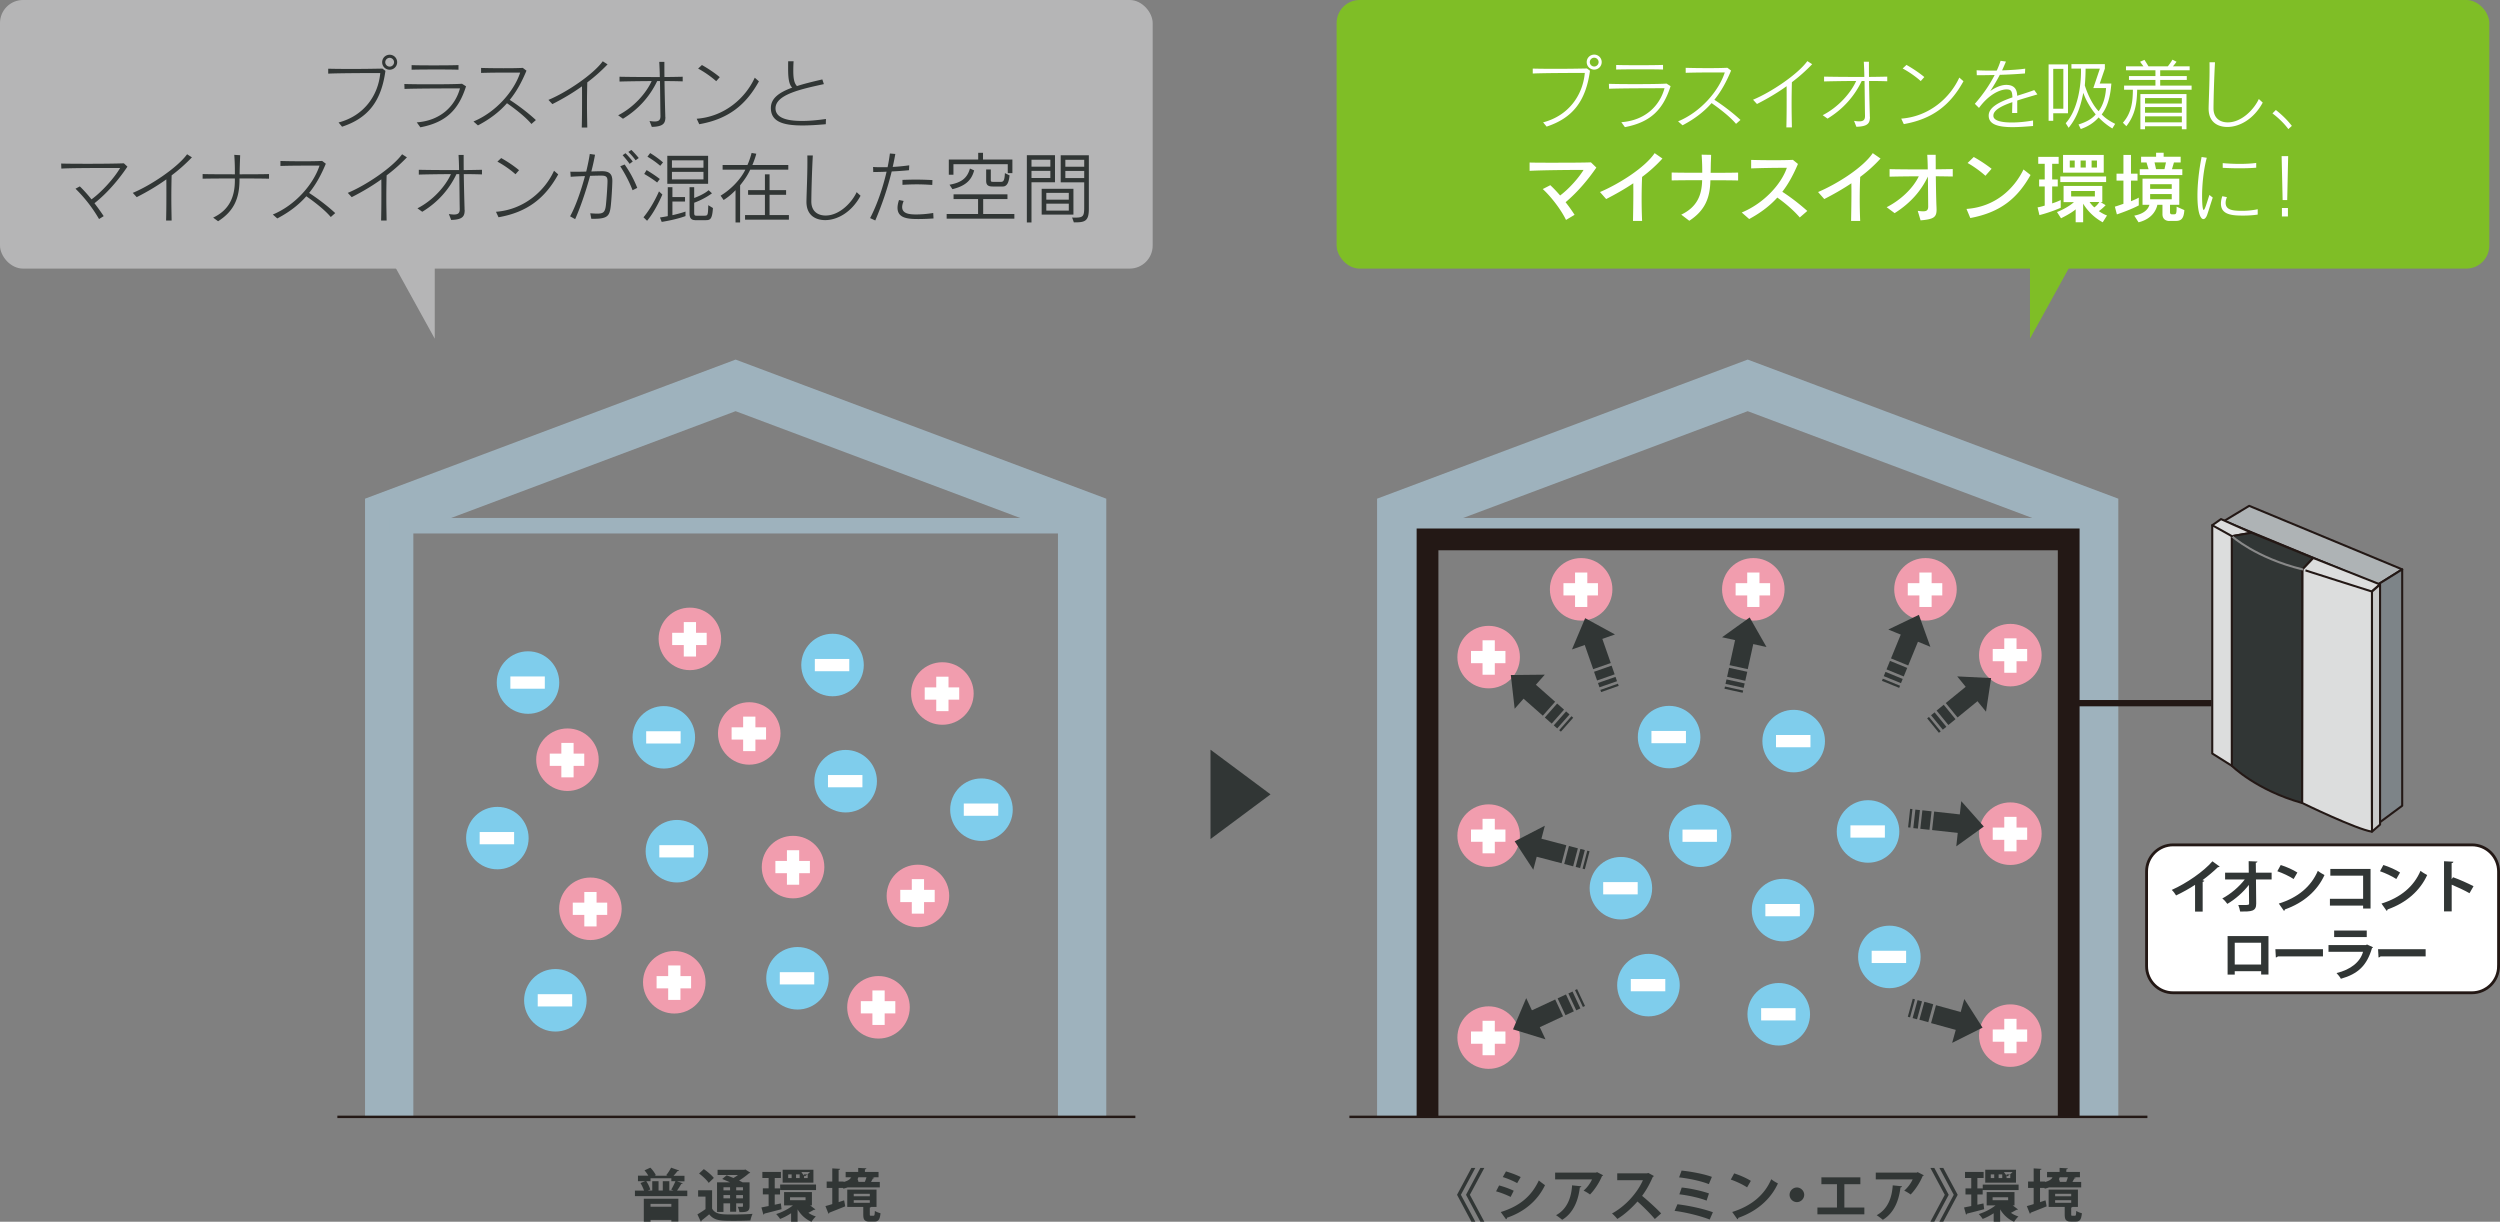
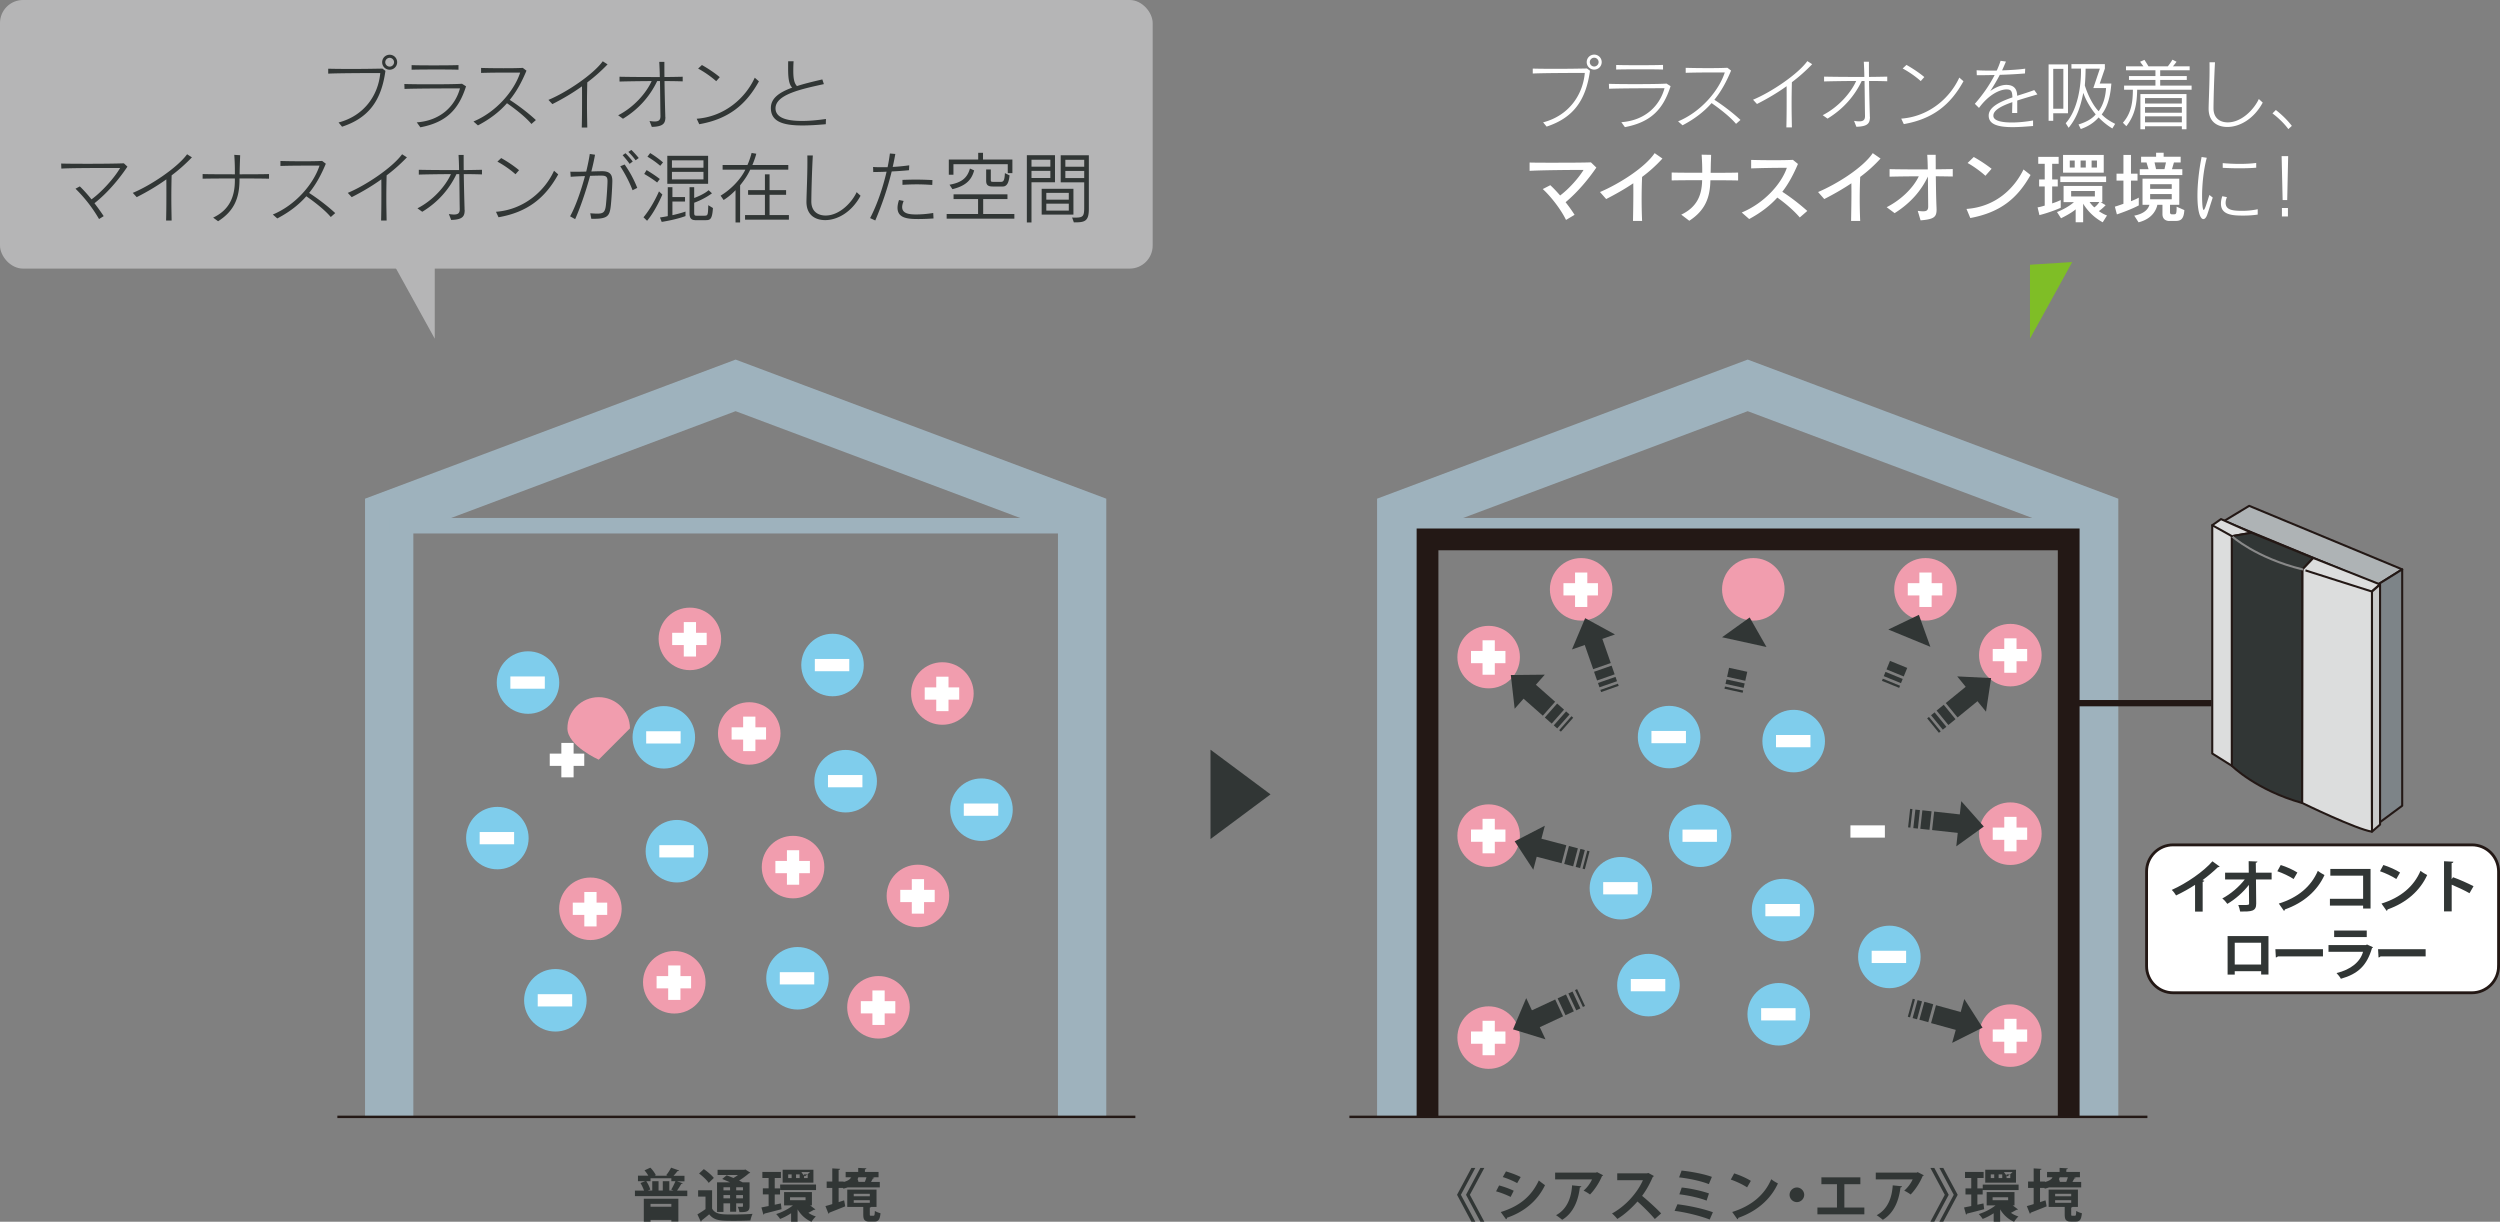
<svg xmlns="http://www.w3.org/2000/svg" viewBox="0 0 420.24 205.37">
  <rect x="0" y="0" width="420.24" height="205.37" fill="#808080" stroke="none" />
  <defs>
    <style>.d,.h,.j,.k,.l{fill:none}.d,.j{stroke:#231815}.d{stroke-linecap:round;stroke-linejoin:round;stroke-width:.35px}.j,.k,.l{stroke-miterlimit:10}.m{fill:#f19dae}.n{fill:#fff}.p{fill:#b5b5b6}.q{fill:#313635}.t{fill:#dcdddd}.u{fill:#7fbe26}.v{fill:#7fcdec}.h{stroke:#fff;stroke-width:2.06px}.j{stroke-width:.41px}.k,.l{stroke-width:8.12px;stroke:#9eb2bd}.l{stroke-width:2.61px}</style>
  </defs>
  <g id="b">
    <g id="c">
      <path class="k" d="M235.54 187.74V86.64l58.24-21.86 58.24 21.86v101.1" />
      <path class="l" d="M235.54 88.37h116.48" />
      <path class="j" d="M226.83 187.74h134.14" />
      <path class="v" d="M285.83 123.9c0 2.9-2.35 5.25-5.26 5.25s-5.26-2.35-5.26-5.25 2.35-5.25 5.26-5.25 5.26 2.35 5.26 5.25" />
      <path class="h" d="M277.6 123.9h5.8" />
      <path class="v" d="M291.04 140.48c0 2.9-2.35 5.26-5.25 5.26s-5.26-2.35-5.26-5.26 2.35-5.25 5.26-5.25 5.25 2.35 5.25 5.25" />
      <path class="h" d="M282.82 140.48h5.79" />
-       <path class="v" d="M319.27 139.77c0 2.9-2.35 5.25-5.26 5.25s-5.26-2.35-5.26-5.25 2.35-5.26 5.26-5.26 5.26 2.35 5.26 5.26" />
      <path class="h" d="M311.05 139.77h5.79" />
      <path class="v" d="M304.98 152.99c0 2.9-2.35 5.25-5.26 5.25s-5.26-2.35-5.26-5.25 2.35-5.26 5.26-5.26 5.26 2.35 5.26 5.26" />
      <path class="h" d="M296.75 152.99h5.8" />
      <path class="v" d="M304.26 170.49c0 2.9-2.35 5.26-5.26 5.26s-5.26-2.35-5.26-5.26 2.35-5.25 5.26-5.25 5.26 2.35 5.26 5.25" />
      <path class="h" d="M296.04 170.5h5.79" />
      <path class="v" d="M322.85 160.85c0 2.9-2.35 5.26-5.25 5.26s-5.26-2.35-5.26-5.26 2.35-5.25 5.26-5.25 5.25 2.35 5.25 5.25" />
      <path class="h" d="M314.62 160.85h5.79" />
      <path class="v" d="M306.77 124.58c0 2.9-2.35 5.25-5.26 5.25s-5.26-2.35-5.26-5.25 2.35-5.26 5.26-5.26 5.26 2.35 5.26 5.26" />
      <path class="h" d="M298.54 124.58h5.79" />
      <path class="v" d="M277.72 149.31c0 2.9-2.35 5.25-5.25 5.25s-5.26-2.35-5.26-5.25 2.35-5.26 5.26-5.26 5.25 2.35 5.25 5.26" />
      <path class="h" d="M269.49 149.31h5.8" />
      <path class="v" d="M282.36 165.6c0 2.9-2.35 5.25-5.26 5.25s-5.26-2.35-5.26-5.25 2.35-5.26 5.26-5.26 5.26 2.35 5.26 5.26" />
      <path class="h" d="M274.13 165.6h5.8" />
      <path class="m" d="M255.49 110.45c0 2.9-2.35 5.26-5.26 5.26s-5.25-2.35-5.25-5.26 2.35-5.25 5.25-5.25 5.26 2.35 5.26 5.25" />
      <path class="h" d="M247.27 110.45h5.79m-2.82 2.97v-5.79" />
      <path class="m" d="M271.04 99.06c0 2.91-2.35 5.26-5.25 5.26s-5.26-2.35-5.26-5.26 2.35-5.25 5.26-5.25 5.25 2.35 5.25 5.25" />
      <path class="h" d="M262.81 99.06h5.8m-2.82 2.97v-5.79" />
      <path class="m" d="M299.98 99.06c0 2.91-2.35 5.26-5.25 5.26s-5.26-2.35-5.26-5.26 2.35-5.25 5.26-5.25 5.25 2.35 5.25 5.25" />
-       <path class="h" d="M291.75 99.06h5.8m-2.82 2.97v-5.79" />
      <path class="m" d="M328.92 99.06c0 2.91-2.35 5.26-5.25 5.26s-5.26-2.35-5.26-5.26 2.35-5.25 5.26-5.25 5.25 2.35 5.25 5.25" />
      <path class="h" d="M320.69 99.06h5.8m-2.82 2.97v-5.79" />
      <path class="m" d="M255.49 140.47c0 2.9-2.35 5.26-5.26 5.26s-5.25-2.35-5.25-5.26 2.35-5.26 5.25-5.26 5.26 2.35 5.26 5.26" />
      <path class="h" d="M247.27 140.47h5.79m-2.82 2.97v-5.8" />
      <path class="m" d="M255.49 174.41c0 2.9-2.35 5.26-5.26 5.26s-5.25-2.35-5.25-5.26 2.35-5.25 5.25-5.25 5.26 2.35 5.26 5.25" />
      <path class="h" d="M247.27 174.42h5.79m-2.82 2.96v-5.79" />
      <path class="m" d="M343.19 110.12c0 2.9-2.35 5.26-5.26 5.26s-5.26-2.35-5.26-5.26 2.35-5.25 5.26-5.25 5.26 2.35 5.26 5.25" />
      <path class="h" d="M334.97 110.12h5.79m-2.82 2.97v-5.79" />
      <path class="m" d="M343.19 140.14c0 2.9-2.35 5.26-5.26 5.26s-5.26-2.35-5.26-5.26 2.35-5.26 5.26-5.26 5.26 2.35 5.26 5.26" />
      <path class="h" d="M334.97 140.14h5.79m-2.82 2.97v-5.8" />
      <path class="m" d="M343.19 174.08c0 2.9-2.35 5.26-5.26 5.26s-5.26-2.35-5.26-5.26 2.35-5.25 5.26-5.25 5.26 2.35 5.26 5.25" />
      <path class="h" d="M334.97 174.08h5.79m-2.82 2.97v-5.79" />
      <path class="q" d="M203.48 141.04v-15.02l10.09 7.51-10.09 7.51z" />
      <path class="k" d="M65.42 187.74V86.64l58.23-21.86 58.25 21.86v101.1" />
      <path class="j" d="M56.71 187.74h134.14" />
      <path class="v" d="M147.41 131.31c0 2.9-2.35 5.26-5.26 5.26s-5.26-2.35-5.26-5.26 2.35-5.25 5.26-5.25 5.26 2.35 5.26 5.25" />
      <path class="h" d="M139.18 131.31h5.79" />
      <path class="v" d="M170.24 136.1c0 2.9-2.35 5.26-5.26 5.26s-5.26-2.35-5.26-5.26 2.35-5.25 5.26-5.25 5.26 2.35 5.26 5.25" />
      <path class="h" d="M162.01 136.1h5.79" />
      <path class="v" d="M139.31 164.45c0 2.9-2.35 5.25-5.25 5.25s-5.26-2.35-5.26-5.25 2.35-5.26 5.26-5.26 5.25 2.35 5.25 5.26" />
      <path class="h" d="M131.08 164.45h5.79" />
      <path class="v" d="M98.61 168.15c0 2.9-2.35 5.25-5.25 5.25s-5.26-2.35-5.26-5.25 2.35-5.26 5.26-5.26 5.25 2.35 5.25 5.26" />
      <path class="h" d="M90.39 168.15h5.79" />
      <path class="v" d="M116.84 123.94c0 2.9-2.35 5.25-5.25 5.25s-5.26-2.35-5.26-5.25 2.35-5.25 5.26-5.25 5.25 2.35 5.25 5.25" />
      <path class="h" d="M108.62 123.95h5.79" />
      <path class="v" d="M88.86 140.88c0 2.9-2.35 5.25-5.25 5.25s-5.26-2.35-5.26-5.25 2.35-5.25 5.26-5.25 5.25 2.35 5.25 5.25" />
      <path class="h" d="M80.63 140.89h5.79" />
      <path class="v" d="M119.05 143.09c0 2.9-2.35 5.25-5.26 5.25s-5.26-2.35-5.26-5.25 2.35-5.26 5.26-5.26 5.26 2.35 5.26 5.26" />
      <path class="h" d="M110.83 143.1h5.79" />
      <path class="v" d="M145.2 111.79c0 2.9-2.35 5.25-5.25 5.25s-5.26-2.35-5.26-5.25 2.35-5.26 5.26-5.26 5.25 2.35 5.25 5.26" />
      <path class="h" d="M136.97 111.8h5.79" />
      <path class="v" d="M94.01 114.74c0 2.9-2.35 5.25-5.25 5.25s-5.26-2.35-5.26-5.25 2.35-5.26 5.26-5.26 5.25 2.35 5.25 5.26" />
      <path class="h" d="M85.79 114.74h5.79" />
      <path class="m" d="M138.57 145.75c0 2.9-2.35 5.26-5.26 5.26s-5.26-2.35-5.26-5.26 2.35-5.25 5.26-5.25 5.26 2.35 5.26 5.25" />
      <path class="h" d="M130.34 145.75h5.8m-2.83 2.97v-5.8" />
      <path class="m" d="M159.56 150.6c0 2.9-2.35 5.26-5.26 5.26s-5.26-2.35-5.26-5.26 2.35-5.25 5.26-5.25 5.26 2.35 5.26 5.25" />
      <path class="h" d="M151.33 150.61h5.79m-2.82 2.97v-5.8" />
      <path class="m" d="M152.93 169.32c0 2.9-2.35 5.26-5.26 5.26s-5.26-2.35-5.26-5.26 2.35-5.25 5.26-5.25 5.26 2.35 5.26 5.25" />
      <path class="h" d="M144.7 169.32h5.8m-2.82 2.97v-5.8" />
      <path class="m" d="M118.6 165.11c0 2.91-2.35 5.26-5.25 5.26s-5.26-2.35-5.26-5.26 2.35-5.25 5.26-5.25 5.25 2.35 5.25 5.25" />
      <path class="h" d="M110.37 165.11h5.8m-2.82 2.97v-5.79" />
      <path class="m" d="M163.67 116.57c0 2.9-2.35 5.26-5.26 5.26s-5.26-2.35-5.26-5.26 2.35-5.25 5.26-5.25 5.26 2.35 5.26 5.25" />
      <path class="h" d="M155.44 116.58h5.8m-2.83 2.96v-5.79" />
      <path class="m" d="M104.5 152.76c0 2.9-2.35 5.26-5.25 5.26s-5.26-2.35-5.26-5.26 2.35-5.25 5.26-5.25 5.25 2.35 5.25 5.25" />
      <path class="h" d="M96.28 152.76h5.79m-2.82 2.97v-5.79" />
-       <path class="m" d="M100.64 127.7c0 2.9-2.35 5.26-5.25 5.26s-5.26-2.35-5.26-5.26 2.35-5.25 5.26-5.25 5.25 2.35 5.25 5.25" />
+       <path class="m" d="M100.64 127.7s-5.26-2.35-5.26-5.26 2.35-5.25 5.26-5.25 5.25 2.35 5.25 5.25" />
      <path class="h" d="M92.41 127.71h5.8m-2.82 2.96v-5.79" />
      <path class="m" d="M121.22 107.39c0 2.9-2.35 5.26-5.25 5.26s-5.26-2.35-5.26-5.26 2.35-5.25 5.26-5.25 5.25 2.35 5.25 5.25" />
      <path class="h" d="M112.99 107.4h5.8m-2.82 2.96v-5.79" />
      <path class="m" d="M131.2 123.29c0 2.9-2.35 5.25-5.26 5.25s-5.25-2.35-5.25-5.25 2.35-5.25 5.25-5.25 5.26 2.35 5.26 5.25" />
      <path class="h" d="M122.98 123.29h5.79m-2.82 2.97v-5.8" />
      <path class="l" d="M65.42 88.37H181.9" />
      <path stroke-miterlimit="10" stroke-width="3.66" stroke="#231815" fill="none" d="M239.96 187.62V90.67h107.78v96.95" />
      <path stroke-width="1.06" stroke-miterlimit="10" stroke="#231815" fill="none" d="M347.87 118.2h23.87" />
      <path class="q" d="M114.78 198.89c-.04.08-.13.11-.26.11-.18.34-.47.79-.72 1.14h1.73v.93h-8.8v-.93h1.53c-.13-.39-.36-.89-.6-1.28l.79-.3h-1.21v-.93h1.74c-.17-.31-.41-.63-.64-.9l.98-.45c.38.36.74.88.92 1.25l-.2.11h2.18l-.23-.1c.29-.35.63-.88.82-1.26l1.34.47c-.04.08-.13.11-.27.11-.17.24-.42.53-.67.79h1.85v.93h-1.25l.96.32zm-6.56 6.47v-3.86h5.81v3.83h-1.18v-.26h-3.5v.3h-1.13zm1.42-6.8h-1c.3.43.56 1.01.67 1.4l-.44.17h.77v-1.57zm3.21 3.81h-3.5v.48h3.5v-.48zm-3.5-3.81h3.5v-.5h-3.5v.5zm2.06 0h-.71v1.57h.71v-1.57zm1.81 1.57l-.39-.16c.23-.38.53-.97.7-1.41h-1.02v1.57h.72zm6.48-.06v3.1c.58.98 1.61.98 3.38.98 1.14 0 2.5-.03 3.42-.11-.13.27-.31.8-.36 1.12-.73.04-1.77.06-2.74.06-2.23 0-3.32 0-4.19-1.1-.44.37-.89.74-1.27 1.03-.01.11-.04.16-.14.2l-.57-1.22c.42-.24.92-.56 1.36-.88v-2.11h-1.24v-1.06h2.34zm-1.4-3.55c.6.4 1.34 1.03 1.69 1.49l-.86.83c-.3-.46-1.02-1.13-1.62-1.58l.79-.73zm3.31 5.75v1.45h-1.08v-4.98h2.17c-.44-.2-.9-.39-1.3-.56l.74-.61c.34.12.75.28 1.14.45.27-.15.54-.33.77-.51h-3.43v-.87h4.5l.16-.06.83.53c-.04.07-.12.1-.22.12-.43.38-1.03.83-1.65 1.22.22.11.42.2.59.3H126v3.99c0 .94-.47 1.02-1.7 1.02-.05-.28-.16-.65-.29-.9h.74c.11 0 .14-.05.14-.14v-.44h-1.14v1.41h-1.02v-1.41h-1.11zm1.11-2.7h-1.11v.52h1.11v-.52zm-1.11 1.87h1.11v-.55h-1.11v.55zm3.28-1.87h-1.14v.52h1.14v-.52zm-1.14 1.87h1.14v-.55h-1.14v.55zm7.51.85l.11.97c-1.06.28-2.17.57-2.88.74-.02.09-.09.15-.17.17l-.33-1.2c.34-.07.76-.15 1.21-.24v-1.95h-.97v-1.02h.97v-1.74h-1.05V197h3.12v1.02h-1.04v1.74h.89v1.02h-.89v1.73l1.03-.22zm4.92.33l.89.68s-.09.06-.16.06h-.1c-.23.13-.61.36-.93.51.38.26.8.47 1.26.61-.24.22-.57.62-.72.9-.99-.41-1.79-1.15-2.35-2.09v2.08h-1.09v-1.43c-.6.39-1.24.73-1.85.96-.15-.24-.45-.61-.66-.82.98-.3 2.04-.84 2.82-1.46h-1.49v-2.24h4.68v2.24h-.29zm-5.04-3.5h6.03v.92h-6.03v-.92zm5.59-.32h-5.17v-2.17h5.17v2.17zm-3.66-1.39h-.58v.62h.58v-.62zm-.27 4.34h2.61v-.5h-2.61v.5zm1.62-4.34h-.61v.62h.61v-.62zm.29-.39c.16.26.35.5.57.72.3-.2.66-.51.88-.72h-1.45zm1.06.39h-.62v.62h.62v-.62zm5.21 4.66l.91-.3c.07.32.12.63.19 1.01-.97.4-2 .8-2.67 1.06-.01.09-.07.15-.15.18l-.51-1.28c.32-.09.72-.2 1.15-.34v-2.71h-.94v-1.08h.94v-2.21l1.32.08c-.01.1-.08.15-.25.17v1.96h.85v1.08h-.85v2.37zm3.62-4.58c-.02.08-.1.14-.24.15-.27.95-.69 1.7-2.59 2.17-.11-.28-.39-.76-.62-.98 1.63-.28 1.98-.74 2.14-1.49l1.31.15zm3.29 1.18v.93h-5.97v-.93h1.3c-.06-.23-.16-.49-.26-.7l.37-.08h-1.18V197h2.11v-.68l1.38.07c-.01.1-.08.15-.25.19v.42h2.29v.89h-1.05l.34.09c-.02.07-.11.11-.23.11-.09.17-.21.38-.32.59h1.48zm-1.68 5.42c0 .24.03.27.19.27h.43c.16 0 .2-.1.23-.82.2.16.66.33.95.4-.11 1.11-.37 1.4-1.05 1.4h-.76c-.91 0-1.09-.32-1.09-1.23v-1.23h-2.69v-2.91h4.92v2.91h-.9s-.1.09-.23.11v1.1zm-2.7-3h2.7v-.42h-2.7v.42zm0 1.1h2.7v-.44h-2.7v.44zm1.87-3.54c.1-.22.2-.51.27-.76h-1.63c.12.25.24.55.28.76l-.09.02h1.23l-.06-.02zm100.19 2.19l2.43 4.53h-.66l-2.42-4.53 2.42-4.52h.66l-2.43 4.52zm1.51 0l2.43 4.53h-.66l-2.42-4.53 2.42-4.52h.66l-2.43 4.52zm4.92-1.57c.85.22 1.82.58 2.45.89l-.52 1.04c-.62-.32-1.63-.72-2.45-.94l.52-1zm.27 4.47c2.94-.91 5.08-2.47 6.4-5.31.24.21.79.62 1.04.79-1.3 2.73-3.64 4.55-6.4 5.48.02.1-.03.2-.15.26l-.89-1.22zm.88-6.83c.85.25 1.81.6 2.47.95l-.59 1.02c-.67-.37-1.57-.76-2.42-1.02l.54-.95zm16.33.64c-.03.07-.09.11-.19.14-.43 1.06-1.24 2.32-2.02 3.1-.25-.2-.76-.5-1.08-.65.61-.5 1.17-1.3 1.42-1.89h-6.2v-1.14h6.9l.13-.09 1.03.53zm-3.66 1.86c0 .09-.11.17-.26.2-.24 2.1-1.04 4.27-2.96 5.43-.26-.21-.72-.58-1.04-.77 1.82-.98 2.57-2.88 2.7-5.02l1.56.16zm12.17-1.72c-.03.08-.1.13-.17.16-.54 1.24-1.04 2.13-1.79 3.17.94.77 2.35 2.04 3.2 2.95l-1.06.94c-.75-.89-2.12-2.26-2.92-2.94-.9 1.02-2.15 2.19-3.39 2.93-.19-.26-.62-.7-.89-.92 2.39-1.3 4.33-3.6 5.2-5.6h-4.32v-1.15h5.02l.2-.07.95.52zm3.98 4.74c1.99.24 4.32.75 5.96 1.34l-.54 1.23c-1.41-.56-3.87-1.2-5.9-1.46l.48-1.11zm.7-5.66c1.62.16 3.84.59 5.09 1.06l-.51 1.22c-1.36-.55-3.38-.95-5-1.14l.42-1.14zm.02 2.85c1.44.13 3.42.58 4.58.99l-.4 1.21c-1.07-.44-3.06-.89-4.58-1.06l.4-1.13zm8.81-2.38c.96.3 2.11.81 2.81 1.26l-.63 1.09c-.69-.46-1.82-.99-2.74-1.31l.57-1.04zm-.33 6.49c3.23-1 5.46-2.88 6.57-5.51.35.29.77.52 1.12.71-1.19 2.62-3.48 4.66-6.65 5.78-.02.11-.08.21-.16.25l-.87-1.23zm12.11-2.89c0 .67-.56 1.23-1.23 1.23s-1.23-.56-1.23-1.23.56-1.23 1.23-1.23 1.23.58 1.23 1.23m2.89-2.94h6.55v1.16h-2.69v3.92h3.36v1.14h-7.89v-1.14h3.29v-3.92h-2.62v-1.16zm17.21-.35c-.03.07-.09.11-.19.14-.43 1.06-1.24 2.32-2.02 3.1-.25-.2-.76-.5-1.08-.65.6-.5 1.17-1.3 1.42-1.89h-6.2v-1.14h6.9l.13-.09 1.03.53zm-3.66 1.86c0 .09-.11.17-.26.2-.24 2.1-1.04 4.27-2.96 5.43-.26-.21-.72-.58-1.04-.77 1.82-.98 2.57-2.88 2.7-5.02l1.56.16zm7.19 1.43l-2.42-4.52h.66l2.42 4.52-2.42 4.53h-.66l2.42-4.53zm1.51 0l-2.42-4.52h.66l2.42 4.52-2.42 4.53H326l2.42-4.53zm4.99 1.45l.12.97c-1.06.28-2.17.57-2.88.74-.02.09-.09.15-.17.17l-.33-1.2c.33-.07.76-.15 1.21-.24v-1.95h-.97v-1.02h.97v-1.74h-1.05V197h3.13v1.02h-1.05v1.74h.89v1.02h-.89v1.73l1.03-.22zm4.92.33l.89.68s-.09.06-.16.06h-.1c-.23.13-.61.36-.93.51.37.26.8.47 1.26.61-.24.22-.57.62-.72.9-.98-.41-1.79-1.15-2.35-2.09v2.08h-1.09v-1.43a9.6 9.6 0 01-1.85.96c-.15-.24-.45-.61-.66-.82.98-.3 2.04-.84 2.82-1.46h-1.49v-2.24h4.68v2.24h-.29zm-5.04-3.5h6.03v.92h-6.03v-.92zm5.59-.32h-5.17v-2.17h5.17v2.17zm-3.66-1.39h-.58v.62h.58v-.62zm-.27 4.34h2.61v-.5h-2.61v.5zm1.62-4.34h-.61v.62h.61v-.62zm.29-.39c.16.26.35.5.57.72.3-.2.66-.51.88-.72h-1.45zm1.06.39h-.62v.62h.62v-.62zm5.01 4.66l.91-.3c.07.32.13.63.19 1.01-.97.4-1.99.8-2.67 1.06-.01.09-.07.15-.15.18l-.51-1.28c.32-.09.72-.2 1.15-.34v-2.71h-.94v-1.08h.94v-2.21l1.32.08c-.01.1-.08.15-.25.17v1.96h.85v1.08h-.85v2.37zm3.62-4.58c-.02.08-.1.14-.24.15-.27.95-.69 1.7-2.59 2.17-.1-.28-.39-.76-.62-.98 1.63-.28 1.98-.74 2.14-1.49l1.31.15zm3.29 1.18v.93h-5.97v-.93h1.3c-.06-.23-.16-.49-.26-.7l.37-.08h-1.18V197h2.11v-.68l1.38.07c-.01.1-.08.15-.25.19v.42h2.29v.89h-1.05l.34.09c-.02.07-.11.11-.23.11-.09.17-.21.38-.32.59h1.48zm-1.68 5.42c0 .24.03.27.19.27h.43c.16 0 .2-.1.23-.82.2.16.66.33.95.4-.11 1.11-.37 1.4-1.04 1.4h-.76c-.91 0-1.09-.32-1.09-1.23v-1.23h-2.7v-2.91h4.92v2.91h-.9s-.11.09-.23.11v1.1zm-2.7-3h2.7v-.42h-2.7v.42zm0 1.1h2.7v-.44h-2.7v.44zm1.87-3.54c.1-.22.2-.51.27-.76h-1.63c.12.25.24.55.28.76l-.09.02h1.23l-.06-.02z" />
      <path class="n" d="M420 162.4c0 2.47-2.01 4.48-4.48 4.48H365.3c-2.47 0-4.47-2-4.47-4.48v-15.9c0-2.47 2-4.48 4.47-4.48h50.22c2.47 0 4.48 2 4.48 4.48v15.9z" />
      <path d="M420 162.4c0 2.47-2.01 4.48-4.48 4.48H365.3c-2.47 0-4.47-2-4.47-4.48v-15.9c0-2.47 2-4.48 4.47-4.48h50.22c2.47 0 4.48 2 4.48 4.48v15.9z" stroke-width=".48" stroke="#231815" fill="none" />
      <path class="q" d="M373.13 145.66c-.06.08-.15.11-.31.11-.75.73-1.68 1.51-2.59 2.18.11.03.21.08.31.11-.03.09-.12.16-.28.18v5h-1.28v-4.51c-.85.58-2.13 1.29-3.19 1.79-.15-.27-.48-.71-.73-.93 2.5-1.11 5.38-3.11 6.84-4.81l1.21.88zm8.73 2.18h-2.64l.04 4.03c.02 1.36-.83 1.36-2.7 1.36-.05-.31-.18-.8-.31-1.1h.78c.91 0 1.05 0 1.03-.29l-.03-3.1c-.95 1.25-2.28 2.41-3.62 3.2-.2-.3-.54-.67-.85-.91 1.41-.75 2.82-1.95 3.78-3.2h-3.31v-1.14h3.98l-.02-1.93 1.47.06c0 .11-.08.18-.27.2l.02 1.67h2.64v1.14zm1.51-2.44c.96.3 2.11.81 2.81 1.27l-.63 1.09c-.69-.46-1.82-.99-2.74-1.31l.57-1.04zm-.32 6.49c3.23-1 5.45-2.88 6.57-5.51.35.29.77.52 1.12.71-1.19 2.62-3.48 4.66-6.65 5.78-.02.11-.08.21-.16.25l-.87-1.23zm15.43-5.83v6.66h-1.25v-.49h-5.58v-1.14h5.58v-3.89h-5.51v-1.14h6.76zm2.15-.66c.96.3 2.11.81 2.81 1.27l-.63 1.09c-.69-.46-1.82-.99-2.74-1.31l.56-1.04zm-.32 6.49c3.23-1 5.45-2.88 6.57-5.51.35.29.77.52 1.12.71-1.19 2.62-3.48 4.66-6.65 5.78-.02.11-.08.21-.16.25l-.87-1.23zm14.81-1.74c-.8-.46-2.05-1.05-3-1.44v4.49h-1.29v-8.43l1.57.08c0 .11-.09.21-.29.24v2.7l.24-.33c1.05.37 2.49 1.01 3.44 1.51l-.68 1.18zm-33.8 7.2v6.46h-1.23v-.55h-4.44v.57h-1.2v-6.48h6.86zm-1.24 1.12h-4.43v3.67h4.43v-3.67zm2.39 1.09h8.01v1.21h-7.6c-.06.1-.19.16-.32.18l-.08-1.39zm16.43-.33c-.03.06-.1.12-.18.15-.86 2.92-2.33 4.33-5.23 5.15-.13-.28-.49-.71-.73-.96 2.41-.58 4-1.89 4.46-3.58h-5.81v-1.13h6.33l.13-.1 1.03.47zm-1.06-1.71h-5.48v-1.1h5.48v1.1zm1.89 2.04h8.01v1.21h-7.6c-.06.1-.19.16-.32.18l-.08-1.39z" />
      <path fill="#aeb3b5" d="M373.87 87.57l4.21-2.54 25.72 10.68-4.09 2.55-25.84-10.69z" />
      <path class="d" d="M373.87 87.57l4.21-2.54 25.72 10.68-4.09 2.55-25.84-10.69z" />
      <path fill="#7d8488" d="M399.71 98.26v40.21l4.09-3.03V95.71l-4.09 2.55z" />
      <path class="d" d="M399.71 98.26v40.21l4.09-3.03V95.71l-4.09 2.55z" />
      <path class="t" d="M371.87 88.29l1.47-1.03 5.14 2.3-3.3.57v38.61l-3.31-2.08V88.29z" />
      <path class="d" d="M371.87 88.29l1.47-1.03 5.14 2.3-3.3.57v38.61l-3.31-2.08V88.29z" />
      <path class="q" d="M378.45 89.55l-3.28.58v38.61s4.08 4.07 11.81 6.24l.05-39.24 1.81-1.94-10.39-4.25z" />
      <path class="d" d="M378.45 89.55l-3.28.58v38.61s4.08 4.07 11.81 6.24l.05-39.24 1.81-1.94-10.39-4.25z" />
      <path class="t" d="M388.84 93.8l-1.8 1.91-.05 39.27s9.16 4.46 11.74 4.82c-.05.06 0-40.42 0-40.42l1.32-1.15-11.21-4.44z" />
      <path class="d" d="M388.84 93.8l-1.8 1.91-.05 39.27s9.16 4.46 11.74 4.82c-.05.06 0-40.42 0-40.42l1.32-1.15-11.21-4.44z" />
      <path fill="#c9caca" d="M400.08 98.26l-1.36 1.18v40.36l1.36-1.19V98.26z" />
      <path class="d" d="M400.08 98.26l-1.36 1.18v40.36l1.36-1.19V98.26zm-13.04-2.55c-.1 0 11.69 3.73 11.69 3.73" />
      <path d="M375.17 90.13s4.01 3.65 11.86 5.58" stroke="#898989" stroke-linecap="round" stroke-linejoin="round" stroke-width=".35" fill="none" />
      <path class="d" d="M371.87 88.29l3.31 1.84" />
      <path class="q" transform="rotate(-74.56 327.284 171.086)" d="M325.71 168.74h3.12v4.7h-3.12z" />
      <path class="q" transform="rotate(-74.55 323.804 170.142)" d="M322.27 169.36h3.13v1.55h-3.13z" />
      <path class="q" transform="rotate(-74.56 322.296 169.706)" d="M320.71 169.32h3.13v.77h-3.13z" />
      <path class="q" transform="rotate(-74.64 321.301 169.436)" d="M319.72 169.24h3.13v.39h-3.13z" />
      <path class="q" d="M333.26 172.74l-3.07-4.81-2.04 7.37 5.11-2.56z" />
      <path class="q" transform="rotate(-25.01 259.952 170.408)" d="M257.61 168.85h4.69v3.13h-4.69z" />
      <path class="q" transform="rotate(-25.02 263.207 168.913)" d="M262.42 167.34h1.55v3.13h-1.55z" />
      <path class="q" transform="rotate(-25.06 264.712 168.235)" d="M264.26 166.66h.77v3.13h-.77z" />
      <path class="q" transform="rotate(-25.06 265.55 167.76)" d="M265.39 166.22h.39v3.13h-.39z" />
      <path class="q" d="M254.33 173.03l5.46 1.68-3.24-6.93-2.22 5.25z" />
      <path class="q" transform="rotate(-75.3 260.62 142.997)" d="M259.05 140.65h3.13v4.7h-3.13z" />
      <path class="q" transform="rotate(-75.3 264.087 143.903)" d="M262.51 143.13h3.13v1.55h-3.13z" />
      <path class="q" transform="rotate(-75.33 265.637 144.309)" d="M264.07 143.92h3.13v.77h-3.13z" />
      <path class="q" transform="rotate(-75.23 266.604 144.573)" d="M265.06 144.38h3.13v.39h-3.13z" />
      <path class="q" d="M254.61 141.42l3.13 4.78 1.94-7.4-5.07 2.62z" />
      <path class="q" transform="rotate(-48.56 258.613 117.58)" d="M257.05 115.23h3.13v4.7h-3.13z" />
      <path class="q" transform="rotate(-48.52 261.297 119.95)" d="M259.73 119.17h3.13v1.55h-3.13z" />
      <path class="q" transform="rotate(-48.55 262.517 121.008)" d="M260.94 120.62h3.13v.77h-3.13z" />
      <path class="q" d="M264.16 120.39l.29.26-2.07 2.34-.29-.25 2.07-2.35zm-10.2-6.92l.65 5.67 5.06-5.73-5.71.06z" />
      <path class="q" transform="rotate(-19.24 268.447 109.745)" d="M266.94 107.42h3.13v4.7h-3.13z" />
      <path class="q" transform="rotate(-19.23 269.664 113.147)" d="M268.12 112.37h3.13v1.55h-3.13z" />
      <path class="q" transform="rotate(-19.18 270.185 114.653)" d="M268.65 114.28h3.12v.77h-3.12z" />
      <path class="q" transform="rotate(-19.49 270.54 115.639)" d="M268.99 115.44h3.13v.39h-3.13z" />
      <path class="q" d="M266.46 103.91l-2.22 5.26 7.23-2.52-5.01-2.74z" />
-       <path class="q" transform="rotate(-77.61 292.765 109.867)" d="M290.43 108.3h4.69v3.13h-4.69z" />
      <path class="q" transform="rotate(-77.59 292.015 113.347)" d="M291.24 111.78h1.55v3.13h-1.55z" />
      <path class="q" transform="rotate(-77.57 291.66 114.924)" d="M291.28 113.36h.77v3.13h-.77z" />
      <path class="q" d="M293.02 116.07l-.09.38-3.05-.67.08-.38 3.06.67zm1.09-12.28l-4.64 3.33 7.47 1.64-2.83-4.97z" />
-       <path class="q" transform="rotate(-67.71 320.21 109.098)" d="M317.86 107.53h4.7v3.13h-4.7z" />
      <path class="q" transform="rotate(-67.76 318.851 112.402)" d="M318.08 110.84h1.55v3.13h-1.55z" />
      <path class="q" transform="rotate(-67.76 318.24 113.893)" d="M317.86 112.33h.77v3.13h-.77z" />
      <path class="q" transform="rotate(-67.75 317.872 114.841)" d="M317.66 113.28h.39v3.13h-.39z" />
      <path class="q" d="M322.56 103.35l-5.14 2.47 7.07 2.91-1.93-5.38z" />
      <path class="q" transform="rotate(-39.19 329.891 117.911)" d="M327.54 116.34h4.7v3.13h-4.7z" />
      <path class="q" transform="rotate(-39.24 327.129 120.17)" d="M326.35 118.6h1.55v3.13h-1.55z" />
      <path class="q" transform="rotate(-39.2 325.901 121.174)" d="M325.49 119.62h.77v3.13h-.77z" />
      <path class="q" transform="rotate(-39.16 325.099 121.826)" d="M324.88 120.27h.39v3.13h-.39z" />
      <path class="q" d="M334.7 113.98l-5.7-.28 4.84 5.93.86-5.65z" />
      <path class="q" transform="rotate(-83.64 327.287 138.252)" d="M325.74 135.9h3.13v4.7h-3.13z" />
      <path class="q" transform="rotate(-83.64 323.744 137.86)" d="M322.19 137.08h3.13v1.55h-3.13z" />
      <path class="q" transform="rotate(-83.67 322.172 137.67)" d="M320.59 137.29h3.13v.77h-3.13z" />
      <path class="q" transform="rotate(-83.69 321.107 137.568)" d="M319.57 137.37h3.13v.39h-3.13z" />
      <path class="q" d="M333.47 138.94l-3.79-4.27-.84 7.6 4.63-3.33z" />
      <rect class="p" width="193.76" height="45.15" rx="3.87" ry="3.87" />
      <path class="p" d="M73.08 44.5v12.43l-7.11-12.88" />
      <path class="q" d="M56.91 20.59c4.28-1.12 6.67-4.55 7.01-8.31-1.98 0-6.86.01-8.75.1v-.83c1.18.03 2.59.04 3.99.04 1.85 0 3.71-.03 5.12-.06l.51.38c-.69 5.04-2.85 7.93-7.29 9.39l-.58-.7zm8.59-8.87c-.7 0-1.26-.56-1.26-1.26S64.8 9.2 65.5 9.2s1.26.56 1.26 1.26-.56 1.26-1.26 1.26zm0-2c-.4 0-.74.34-.74.74s.34.74.74.74.74-.34.74-.74-.34-.74-.74-.74zm4.55 10.85c4.12-.3 6.49-2.85 7.27-5.71-2.03 0-7.48.01-9.32.09l-.03-.83c1.18.04 2.89.05 4.54.05 2.22 0 4.38-.03 5.15-.09l.68.43c-1.24 3.91-3.32 6.06-7.68 6.89l-.6-.83zm7.01-8.85c-.86-.03-2.21-.04-3.61-.04-1.6 0-3.26.01-4.26.04v-.77c.88.03 2.27.04 3.69.04 1.59 0 3.2-.01 4.19-.05v.78zm12.28 9.13c-.99-1.18-2.73-2.54-4.12-3.5-1.22 1.39-2.78 2.63-4.88 3.73l-.75-.66c3.83-1.59 6.85-5.14 7.85-8.22h-1.73c-1.61 0-3.56.01-4.84.06v-.84c1 .03 2.39.05 3.77.05 1.17 0 2.34-.01 3.24-.06l.62.47c-.75 1.81-1.62 3.45-2.81 4.91 1.39.9 3.06 2.15 4.39 3.39l-.75.66zm8.45.6c.04-1.4.05-3 .05-4.59 0-.79 0-1.59-.01-2.35-1.56 1.12-3.24 2.11-4.98 2.99l-.66-.71c3.02-1.25 7.49-4.24 9.13-6.49l.81.52a28.454 28.454 0 01-3.41 3.03c-.03 1.17-.05 2.48-.05 3.78s.03 2.61.05 3.81h-.92zm14.06-1.82c0 1.04-.26 1.65-2.28 1.7l-.39-.99c.34.05.62.08.86.08.77 0 .98-.31.98-.9v-.05c-.03-1.42-.04-3.73-.08-5.84h-.47c-1.16 2.44-3.03 4.68-5.75 6.33l-.81-.58c2.64-1.35 4.72-3.73 5.63-5.75-2 .01-4.06.04-5.4.08v-.81c1.36.03 3.42.05 5.46.05h1.31c-.01-.95-.05-1.83-.09-2.55h.86c0 .7 0 1.59.01 2.55 1.16-.01 2.24-.03 3.07-.05v.78c-.79-.03-1.86-.05-3.06-.05.03 2.09.09 4.41.13 5.71v.29zm15.73-5.97c-2.17 3.94-5.12 6.36-10.04 7.22l-.43-.92c4.68-.35 8.2-3.47 9.76-6.9l.7.61zm-7.19-.01c-.86-.78-2.08-1.61-3.04-2.12l.64-.6c.97.55 2.08 1.27 3 2.04l-.6.68zm18.43 7.23c-1.47.13-2.79.21-3.95.21-3.43 0-5.29-.73-5.29-2.94 0-1.62 1.37-2.61 3.58-3.42-.56-.57-.68-1.66-.68-3.22 0-.38 0-.78.01-1.21h.91c-.04.61-.05 1.16-.05 1.62 0 1.3.16 2.08.62 2.55 1-.34 2.54-.72 4.26-1.12l.26.79c-3.73.82-8.13 1.74-8.13 4.07 0 1.95 2.85 2.12 4.49 2.12 1.17 0 2.52-.12 3.99-.33l-.03.87zM16.66 36.84a24.1 24.1 0 00-3.97-5.12l.73-.39c.68.66 1.33 1.39 1.96 2.18 1.69-1.21 3.84-3.59 4.81-5.27h-2.2c-2.48 0-6.14.01-7.68.1l-.03-.85c.94.03 2.68.04 4.5.04 2.4 0 4.97-.03 6.04-.08l.6.56c-1.44 2.16-3.41 4.47-5.54 6.15.52.68 1.04 1.4 1.55 2.17l-.78.49zm11.26.25c.04-1.4.05-3 .05-4.59 0-.79 0-1.59-.01-2.35-1.56 1.12-3.24 2.11-4.98 2.99l-.66-.72c3.02-1.25 7.49-4.24 9.13-6.49l.81.52a28.454 28.454 0 01-3.41 3.03c-.03 1.17-.05 2.48-.05 3.78s.03 2.61.05 3.81h-.92zm17.29-7.05c-1.03-.03-2.93-.04-4.95-.04v.38c-.04 3.02-.97 5.14-3.6 6.81l-.83-.61c2.76-1.3 3.64-3.54 3.65-6.2V30c-2.15 0-4.32.01-5.42.04v-.78c1.11.03 3.22.04 5.42.04v-.66c0-.86-.03-1.62-.1-2.61l.99.06c-.05 1.39-.08 2.16-.09 3.21 1.96 0 3.9-.01 4.94-.04v.78zm10.4 6.45c-.99-1.18-2.73-2.54-4.12-3.5-1.22 1.39-2.78 2.63-4.88 3.73l-.75-.66c3.83-1.59 6.85-5.14 7.85-8.22h-1.73c-1.61 0-3.56.01-4.84.06v-.84c1 .03 2.39.05 3.77.05 1.17 0 2.34-.01 3.24-.06l.62.47c-.75 1.81-1.62 3.44-2.81 4.91 1.39.9 3.06 2.15 4.39 3.39l-.75.66zm8.45.6c.04-1.4.05-3 .05-4.59 0-.79 0-1.59-.01-2.35-1.56 1.12-3.24 2.11-4.98 2.99l-.66-.72c3.02-1.25 7.49-4.24 9.13-6.49l.81.52a28.454 28.454 0 01-3.41 3.03c-.03 1.17-.05 2.48-.05 3.78s.03 2.61.05 3.81h-.92zm14.05-1.82c0 1.04-.26 1.65-2.27 1.7l-.39-.99c.34.05.62.08.86.08.77 0 .97-.31.97-.9v-.05c-.03-1.42-.04-3.73-.08-5.84h-.47c-1.16 2.44-3.03 4.68-5.75 6.33l-.81-.58c2.64-1.35 4.72-3.73 5.63-5.75-2 .01-4.06.04-5.4.08v-.81c1.37.03 3.42.05 5.46.05h1.31c-.01-.95-.05-1.83-.09-2.55h.86c0 .7 0 1.59.01 2.55 1.16-.01 2.24-.03 3.07-.05v.78c-.79-.03-1.86-.05-3.06-.05.03 2.09.09 4.41.13 5.71v.29zm15.73-5.97c-2.17 3.94-5.12 6.36-10.04 7.22l-.43-.92c4.68-.35 8.2-3.47 9.76-6.9l.7.61zm-7.19-.01c-.86-.78-2.08-1.61-3.04-2.12l.64-.6c.98.55 2.08 1.27 3 2.04l-.6.68zm12.75 7.5l-.18-.94c.48.04.88.06 1.2.06 1.01 0 1.3-.27 1.43-1.43.13-1.2.26-3.28.27-3.96v-.06c0-.73-.22-.94-1.05-.94-.3 0-1.01.01-1.88.04-.7 2.6-1.69 5.46-2.51 7.28l-.85-.48c.88-1.55 1.82-4.21 2.5-6.76-.79.03-1.65.06-2.4.12l-.06-.86c.27.01.6.01.94.01.55 0 1.14-.01 1.73-.03.26-1.07.47-2.09.6-2.96l.88.13c-.14.81-.35 1.78-.62 2.82.62-.03 1.29-.04 1.73-.05h.05c1.22 0 1.75.44 1.75 1.62v.09c-.03 1.33-.16 3.19-.26 4.11-.19 1.68-.51 2.18-2.87 2.18h-.38zm6.93-4.81c-.52-1.38-1.33-2.9-2.07-4.03l.74-.3c.83 1.18 1.53 2.44 2.12 3.93l-.79.4zm-.49-4.43c-.34-.48-.77-1.01-1.18-1.46l.48-.34c.43.43.86.91 1.22 1.4l-.52.39zm1-.61c-.34-.47-.75-.95-1.22-1.4l.51-.34c.44.43.87.9 1.24 1.36l-.52.38zm1.33 9.58c1.6-1.92 2.6-4.35 2.6-4.35l.57.53s-1.1 2.68-2.57 4.41l-.6-.58zm2.29-5.84c-.84-.68-2.17-1.44-2.17-1.44l.4-.65s1.3.77 2.22 1.5l-.46.6zm.52-2.81c-1.03-.9-2.15-1.53-2.15-1.53l.46-.61s1.07.62 2.16 1.57l-.47.57zm4.25 8.45s-1.43.57-4 .98l-.29-.74c.48-.08.84-.13 1.31-.23v-4.86h.78v1.66h2.12v.75h-2.12v2.29c1.5-.34 2.2-.61 2.2-.61v.77zm-3.06-5.42v-4.71h6.86v4.71h-6.86zm6.08-3.95h-5.3v1.25h5.3v-1.25zm0 1.94h-5.3v1.26h5.3v-1.26zM116.83 37c-.57 0-.92-.31-.92-1.05v-4.48h.78v1.81c1.76-.65 2.42-1.31 2.42-1.31l.57.52s-1.16.92-2.99 1.59v1.69c0 .48.13.49.46.49h1.17c.69 0 .68-.04.74-1.77l.78.48c-.12 1.92-.47 2.04-1.24 2.04h-1.77zm6.81.39v-5.42c-.57.6-1.25 1.18-2 1.65l-.51-.73c2.04-1.24 3.5-3 4.16-4.37h-3.82v-.78h4.17c.43-.94.7-2.03.7-2.03l.79.13s-.18.78-.66 1.9h6.04v.78h-6.4c-.49 1.03-.96 1.7-1.7 2.63v6.24h-.78zm1.6-.46v-.78h3.34v-3.41h-2.83v-.78h2.83v-2.65h.78v2.65h2.78v.78h-2.78v3.41h3.25v.78h-7.37zm19.42-4.03c-1.55 2.86-3.98 4.1-5.95 4.1-1.55 0-3.15-.75-3.15-3.08v-.12c.04-1.74.16-4.29.16-6.58 0-.36 0-.74-.01-1.09h.92c-.14 2.63-.23 5.62-.25 7.7v.03c0 1.69 1.13 2.37 2.39 2.37 2.39 0 4.46-2.25 5.23-3.93l.66.61zm1.6 3.76c1.12-2.12 2.12-4.98 2.77-7.8-.74.04-1.5.05-2.24.06l-.03-.85c.42.03.88.04 1.37.04.34 0 .7 0 1.07-.01.17-.78.29-1.55.39-2.3l.91.08c-.13.73-.27 1.46-.44 2.18.99-.05 1.98-.16 2.78-.27l-.04.82c-.88.09-1.87.16-2.91.21-.69 2.83-1.62 5.56-2.76 8.24l-.87-.4zm10.67.06c-.81.06-1.74.1-2.56.1-1.74 0-3.5-.12-3.5-1.89 0-.36.08-.81.25-1.31l.78.16c-.17.42-.25.75-.25 1.03 0 1.13 1.27 1.24 2.35 1.24.86 0 1.94-.09 2.87-.25l.05.92zm-.21-5.63c-.84-.06-1.73-.1-2.63-.1-.79 0-1.6.03-2.39.08v-.83c.77-.03 1.52-.05 2.27-.05.9 0 1.79.03 2.77.08l-.03.83zm2.41 5.67v-.79h5.28v-2.51h-4.12v-.79h9.06v.79h-4.08v2.51h5.24v.79h-11.38zm10.27-7.66v-1.5h-9.13v1.77h-.78v-2.55h4.94v-1.14h.81v1.14h4.94v2.28h-.78zm-9.79 1.95c1.99-.35 2.99-1.11 3.43-2.72l.71.31c-.46 1.77-1.6 2.65-3.65 3.16l-.49-.75zm7.25.3c-.82 0-1.09-.29-1.09-.96v-1.9h.78v1.74c0 .33.05.34.6.34h1.09c.47 0 .62-.26.68-1.47l.78.38c-.12 1.33-.51 1.87-1.12 1.87h-1.72zm5.75 6.04v-11.3h4.73v4.55h-3.95v6.75h-.78zm3.95-10.54h-3.17v1.17h3.17v-1.17zm0 1.87h-3.17v1.2h3.17v-1.2zm-1.46 7.35v-4.33h5.34v4.33h-5.34zm4.56-3.65h-3.78v1.14h3.78v-1.14zm0 1.81h-3.78v1.17h3.78v-1.17zm.56 2.34c.2 0 .38.01.53.01 1.34 0 1.5-.26 1.5-1.72v-4.21h-3.95V26.1h4.73v9.04c0 2.15-.77 2.24-2.52 2.24l-.29-.81zm2.03-9.71h-3.17v1.17h3.17v-1.17zm0 1.87h-3.17v1.2h3.17v-1.2z" />
-       <rect class="u" x="224.68" width="193.76" height="45.15" rx="3.87" ry="3.87" />
      <path class="u" d="M341.23 44.5v12.43l7.1-12.88" />
      <path class="n" d="M259.39 20.57c4.28-1.12 6.67-4.55 7.01-8.31-1.98 0-6.86.01-8.75.1v-.83c1.18.03 2.59.04 3.99.04 1.85 0 3.71-.03 5.12-.06l.51.38c-.69 5.04-2.85 7.93-7.29 9.39l-.58-.7zm8.59-8.87c-.7 0-1.26-.56-1.26-1.26s.56-1.26 1.26-1.26 1.26.56 1.26 1.26-.56 1.26-1.26 1.26zm0-2c-.4 0-.74.34-.74.74s.34.74.74.74.74-.34.74-.74-.34-.74-.74-.74zm4.55 10.84c4.12-.3 6.49-2.85 7.27-5.71-2.03 0-7.48.01-9.32.09l-.03-.83c1.18.04 2.89.05 4.54.05 2.22 0 4.38-.03 5.15-.09l.68.43c-1.24 3.91-3.32 6.06-7.68 6.89l-.6-.83zm7.01-8.85c-.86-.03-2.21-.04-3.61-.04-1.6 0-3.26.01-4.26.04v-.77c.88.03 2.27.04 3.69.04 1.59 0 3.2-.01 4.19-.05v.78zm12.29 9.14c-.99-1.18-2.73-2.54-4.12-3.5-1.22 1.39-2.78 2.63-4.88 3.73l-.75-.66c3.83-1.59 6.85-5.14 7.85-8.22h-1.73c-1.61 0-3.56.01-4.84.06v-.84c1 .03 2.39.05 3.77.05 1.17 0 2.34-.01 3.24-.06l.62.47c-.75 1.81-1.62 3.44-2.81 4.91 1.39.9 3.06 2.15 4.39 3.39l-.75.66zm8.45.6c.04-1.4.05-3 .05-4.59 0-.79 0-1.59-.01-2.35-1.56 1.12-3.24 2.11-4.98 2.99l-.66-.72c3.02-1.25 7.49-4.24 9.13-6.49l.81.52a28.454 28.454 0 01-3.41 3.03c-.03 1.17-.05 2.48-.05 3.78s.03 2.61.05 3.81h-.92zm14.05-1.82c0 1.04-.26 1.65-2.28 1.7l-.39-.99c.34.05.62.08.86.08.77 0 .98-.31.98-.9v-.05c-.03-1.42-.04-3.73-.08-5.84h-.47c-1.16 2.44-3.03 4.68-5.75 6.33l-.81-.58c2.64-1.35 4.72-3.73 5.63-5.75-2 .01-4.06.04-5.4.08v-.81c1.36.03 3.42.05 5.46.05h1.31c-.01-.95-.05-1.83-.09-2.55h.86c0 .7 0 1.59.01 2.55 1.16-.01 2.24-.03 3.07-.05v.78c-.79-.03-1.86-.05-3.06-.05.03 2.09.09 4.41.13 5.71v.29zm15.73-5.97c-2.17 3.94-5.12 6.36-10.04 7.22l-.43-.92c4.68-.35 8.2-3.47 9.76-6.9l.7.61zm-7.19-.01c-.86-.78-2.08-1.61-3.04-2.12l.64-.6c.97.55 2.08 1.27 3 2.04l-.6.68zm18.9 7.55c-1.12.09-2.34.19-3.46.19-2.63 0-4.02-.53-4.02-1.94s1.81-2.31 3.99-3.06c-.04-.99-.17-1.34-.99-1.34-1.07 0-2.96.82-4.63 3.11l-.7-.69c1.35-1.53 2.5-3.2 3.33-4.84-.74.01-1.48.03-2.21.03h-.79l-.03-.83c.61.04 1.38.06 2.21.06.38 0 .78 0 1.18-.01.25-.55.47-1.1.64-1.64l.9.13c-.2.48-.42.99-.65 1.48 1.46-.05 2.9-.14 3.89-.29l-.04.81c-1.29.1-2.74.19-4.23.23a29.5 29.5 0 01-1.61 2.73c.64-.46 1.68-1.04 2.7-1.04 1.69 0 1.81 1.2 1.83 1.83.96-.31 1.95-.61 2.87-.96l.53.73c-1.09.33-2.27.66-3.39 1.03v2.09h-.86c.01-.71.03-1.33.04-1.82-1.79.62-3.19 1.34-3.19 2.25 0 .05 0 .1.01.16.12.74 1.44 1.01 3.09 1.01 1.13 0 2.42-.13 3.57-.34v.91zm3.37-2.15v1.27h-.78v-9.48h3.26v8.22h-2.48zm1.7-7.46h-1.7v6.71h1.7v-6.71zm8.23 10.02c-.95-.58-1.65-1.18-2.3-1.85-.82.92-1.77 1.52-3 1.95l-.38-.77c1.69-.52 2.47-1.18 2.89-1.69-.7-.86-1.61-2.21-2.08-3.63-.46 2.21-.99 4.07-2.47 5.88l-.49-.77c2.03-2.26 2.57-6.25 2.57-8.75v-.43h-1.61v-.75h5.62v.75l-.86 2.51h1.95c-.13 1.79-.52 3.8-1.62 5.19.64.69 1.43 1.17 2.26 1.59l-.47.77zm-3.19-6.79l1.1-3.26h-2.4c0 .82-.04 1.78-.13 2.82.61 1.96 1.6 3.64 2.33 4.33.91-1.26 1.17-2.78 1.24-3.89h-2.13zm7.37.27c-.04 2.08-.26 4.17-1.82 6.14l-.58-.58c1.46-1.65 1.66-3.56 1.68-5.55h-1.48v-.69h5.27v-.96h-4.45v-.64h4.45v-.98h-4.95v-.66h2.94c-.16-.21-.33-.44-.57-.77l.73-.32c.38.57.68 1.09.68 1.09h3.25c.18-.21.52-.68.78-1.12l.69.35c-.23.31-.43.57-.61.77h2.81v.66h-4.95v.98h4.47v.64h-4.47v.96h5.28v.69h-9.11zm7.51 6.66v-.51h-6.19v.51h-.78v-5.92h7.75v5.92h-.78zm0-5.25h-6.19v.92h6.19v-.92zm0 1.52h-6.19v.95h6.19V18zm0 1.55h-6.19v1.01h6.19v-1.01zm13.6-2.31c-1.55 2.86-3.98 4.1-5.95 4.1-1.55 0-3.15-.75-3.15-3.08v-.12c.04-1.74.16-4.29.16-6.58 0-.36 0-.74-.01-1.09h.92c-.14 2.63-.23 5.62-.25 7.7v.03c0 1.69 1.13 2.37 2.39 2.37 2.39 0 4.46-2.25 5.23-3.93l.66.61zm4.3 4.46c-1.1-1.51-2.67-2.64-2.67-2.64l.57-.57s1.53 1.14 2.69 2.67l-.6.55zM263.23 36.95c-.85-1.76-2.57-3.97-3.9-5.17l1.27-.65c.53.49 1.09 1.08 1.65 1.73 1.57-1.17 3.21-3.08 3.94-4.3-1.42 0-6.92.03-9.07.16v-1.4c.86.03 2.38.03 4.02.03 2.46 0 5.15-.01 6.29-.06l.91.88c-1.27 1.85-3.03 4.02-5.17 5.82.56.71 1.08 1.44 1.51 2.12l-1.44.86zm11.27.19c.03-1.55.06-3.3.06-4.94 0-.48-.01-.95-.01-1.39-1.43.96-2.96 1.83-4.56 2.65l-1.04-1.18c3.29-1.4 7.59-4.15 9.19-6.54l1.31.91a23.568 23.568 0 01-3.42 3.09 86.495 86.495 0 000 7.4h-1.53zm17.65-6.8c-.96-.03-2.74-.04-4.64-.04-.05 2.89-.86 5.07-3.55 6.81l-1.35-1.03c2.6-1.24 3.47-3.21 3.51-5.79-2.05 0-4.07.01-5.12.04V29c1.05.03 3.03.04 5.14.04 0-.95-.01-1.61-.1-3.04l1.59.03c-.01.66-.04 1.18-.05 1.65-.01.47-.01.88-.03 1.37 1.85 0 3.63-.01 4.62-.04v1.33zm10.38 6.21c-1.04-1.21-2.46-2.41-3.77-3.34-1.2 1.33-2.72 2.52-4.73 3.61l-1.25-1.1c3.77-1.56 6.66-4.8 7.58-7.51h-.66c-1.61 0-3.78.04-5.34.1v-1.43c1 .03 2.41.05 3.78.05 1.17 0 2.34-.01 3.24-.06l.85.69c-.72 1.69-1.53 3.25-2.63 4.68 1.34.86 2.82 1.99 4.2 3.22l-1.26 1.09zm8.63.59c.03-1.55.06-3.3.06-4.94 0-.48-.01-.95-.01-1.39-1.43.96-2.96 1.83-4.56 2.65l-1.04-1.18c3.29-1.4 7.59-4.15 9.19-6.54l1.31.91a23.568 23.568 0 01-3.42 3.09 86.495 86.495 0 000 7.4h-1.53zm11.19-1.7c.36.05.66.08.91.08.61 0 .86-.19.86-.81v-.05c-.01-1.29-.03-3.13-.05-4.98-1.11 2.31-2.8 4.38-5.59 6.15l-1.34-1c2.35-1.2 4.42-3.16 5.4-5.19-1.86 0-3.69.03-4.91.06v-1.27c1.57.04 4.09.05 6.42.05-.01-.88-.04-1.73-.09-2.46h1.42c0 .68.01 1.52.01 2.44 1.1-.01 2.12-.03 2.86-.04v1.25c-.74-.01-1.74-.03-2.85-.04.03 1.94.06 4 .12 5.23 0 .13.01.25.01.35 0 1.25-.4 1.65-2.69 1.83l-.48-1.61zm18.98-6.03c-2.16 3.85-4.98 6.28-10.13 7.24l-.64-1.53c4.82-.34 8-3.37 9.58-6.63l1.18.92zm-7.59.14c-.73-.68-2.05-1.64-3-2.15l1.04-1.01c.96.53 2.04 1.24 3 1.98l-1.04 1.18zm12.65 5.38s-1.61.73-3.57 1.23l-.31-1.3c.36-.06.75-.16 1.2-.3v-3.22h-.94v-1.17h.94v-2.63h-1.09v-1.17h3.43v1.17h-1.09v2.63h.94v1.17h-.94v2.85c.83-.26 1.44-.56 1.44-.56v1.3zm7.06 2.43a8.708 8.708 0 01-3.28-3.12v3.12h-1.26v-2.17c-.77.69-2.46 1.5-2.46 1.5l-.68-1.05s1.65-.6 2.85-1.66h-1.74v-2.73h6.51v2.73h-.29l.85.51c-.35.38-.79.75-1.14 1 .31.22.88.56 1.37.73l-.73 1.16zm-7.12-6.75v-.95h7.7v.95h-7.7zm.46-1.59v-2.98h6.84v2.98h-6.84zm1.96-2.03h-.83v1.17h.83v-1.17zm3.39 5.12h-3.99v.91h3.99v-.91zm-1.53-5.12h-.87v1.17h.87v-1.17zm.65 6.97c.13.23.47.62.78.9.34-.22.68-.62.84-.9h-1.62zm1.23-6.97h-.9v1.17h.9v-1.17zm7.04 7.53s-1.21.68-3.69 1.52l-.34-1.3c.56-.17 1-.33 1.44-.48v-3.9h-1.16v-1.17h1.16v-3.15h1.27v3.15h1.1v1.17h-1.1v3.46c.92-.36 1.31-.6 1.31-.6v1.3zm5.14 2.63c-.42 0-1.17-.18-1.17-1.16v-1.56h-.86c-.1.52-.62 2.31-3.16 2.94l-.72-1.12c1.82-.35 2.37-1.2 2.55-1.82h-1.16v-4.39h6.18v4.39h-1.56v1.26c0 .31.23.34.34.34h.2c.49 0 .57 0 .57-1.29l1.3.58c-.09 1.57-.65 1.82-1.47 1.82h-1.04zm-4.99-7.72v-.99h1.48l-.34-1.13h-.91v-.96h2.52v-.68h1.27v.68h2.86v.96h-1.13l-.33 1.13h1.74v.99h-7.18zm5.38 1.53h-3.63v.79h3.63v-.79zm0 1.66h-3.63v.88h3.63v-.88zm-.98-5.32h-1.91l.25 1.13h1.42l.25-1.13zm7.87 5.92c-.36 1.07-.6 1.91-.91 2.82-.17.52-.42.79-.66.79-.47 0-1-1.04-1-3.95 0-1.79.22-4.07.7-6.49l.87.13c-.57 2.11-.79 4.64-.79 6.46 0 .25.01 2.31.27 2.31.19 0 .47-1.01.96-2.52l.56.44zm7.57 2.85c-.79.12-1.66.17-2.46.17-1.83 0-3.73-.12-3.73-2.01 0-.35.06-.77.23-1.25l.78.16c-.16.36-.22.68-.22.95 0 1.18 1.1 1.35 2.78 1.35.83 0 1.74-.08 2.61-.27v.91zm-.26-7.88c-.95.08-1.92.1-2.9.1-.92 0-1.83-.03-2.73-.08v-.79c.88.08 1.88.13 2.85.13s1.96-.05 2.78-.16v.79zm4.44 5.44l-.17-7.38h1.1l-.16 7.38h-.78zm-.12 2.76v-1.42h1.01v1.42h-1.01z" />
    </g>
  </g>
</svg>